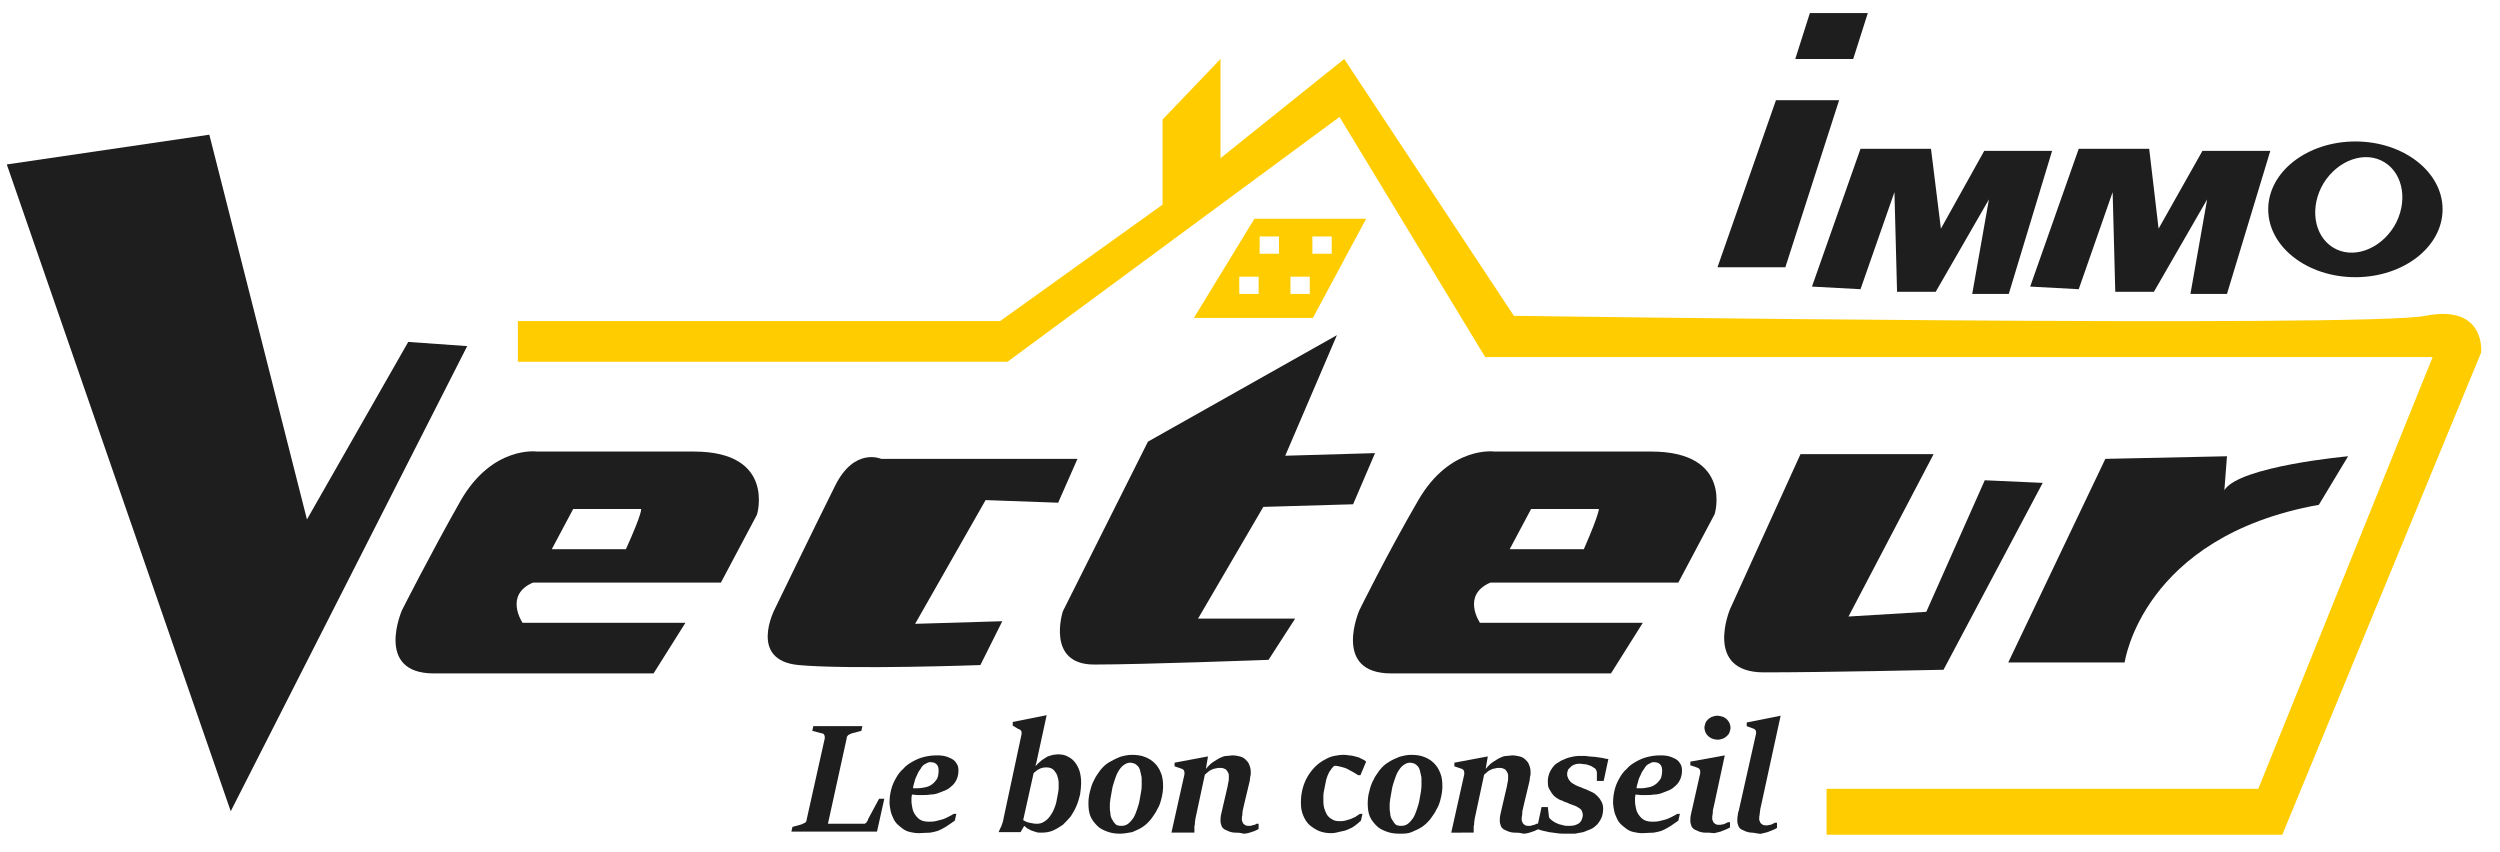
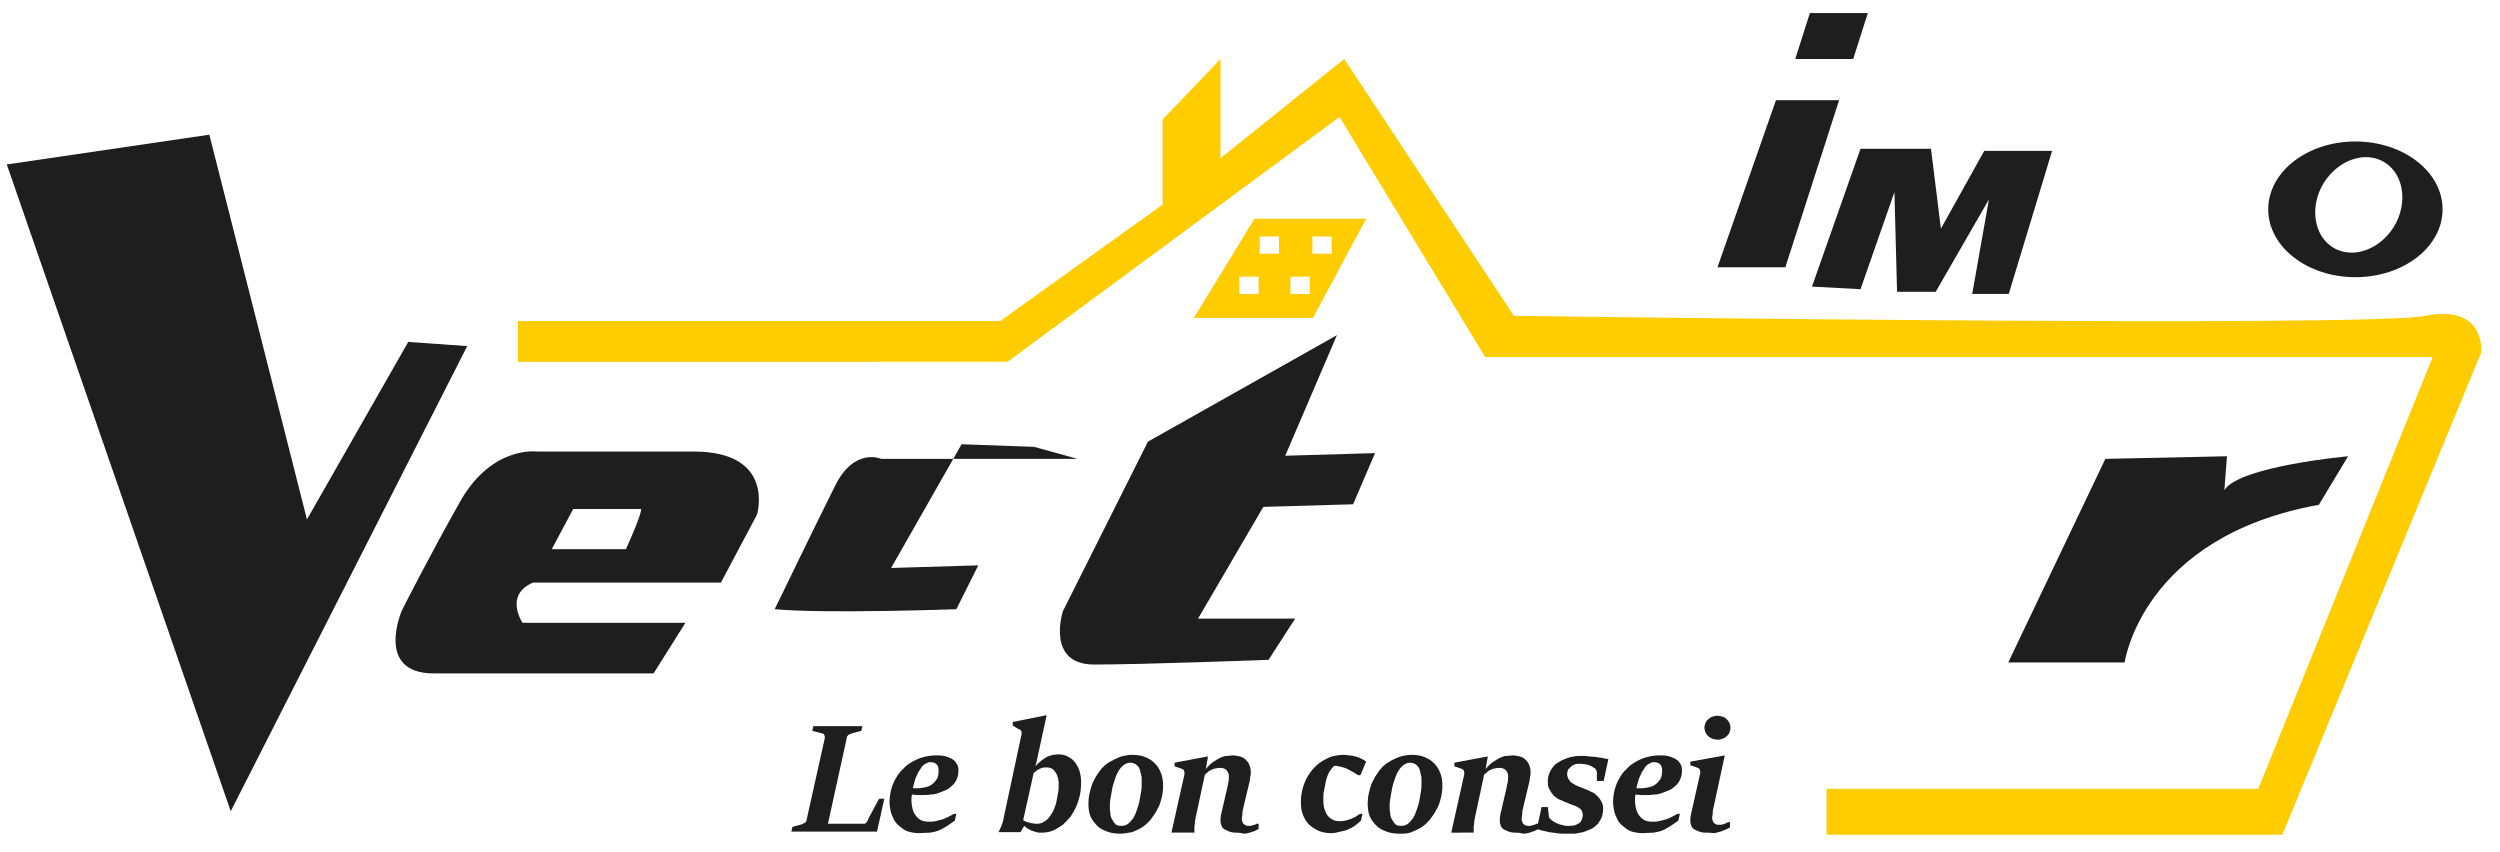
<svg xmlns="http://www.w3.org/2000/svg" version="1.1" id="Calque_1" x="0px" y="0px" viewBox="0 0 478.9 163.3" enable-background="new 0 0 478.9 163.3" xml:space="preserve">
  <g>
    <g>
      <polygon fill="#1F1E1E" points="1.3,31.5 40.1,25.8 58.8,99.5 78.2,65.5 89.5,66.3 44.2,155.4   " />
      <path fill="#1F1E1E" d="M132.9,86.5c-15.8,0-30,0-30,0s-8.5-1.2-14.6,9.3C82.3,106.4,77,116.9,77,116.9s-5.3,12.1,6.1,12.1    c11.3,0,42.1,0,42.1,0l6.1-9.7h-31.2c0,0-3.6-5.3,2-7.7h36l6.9-13C145,98.7,148.7,86.5,132.9,86.5z M119.9,105.2h-14.2l4.1-7.7h13    C122.8,97.5,123.2,97.9,119.9,105.2z" />
-       <path fill="#1F1E1E" d="M316.3,86.5c-15.8,0-30,0-30,0s-8.5-1.2-14.6,9.3c-6.1,10.5-11.3,21.1-11.3,21.1s-5.3,12.1,6.1,12.1    c11.3,0,42.1,0,42.1,0l6.1-9.7h-31.2c0,0-3.6-5.3,2-7.7h36l6.9-13C328.5,98.7,332.1,86.5,316.3,86.5z M303.4,105.2h-14.2l4.1-7.7    h13C306.2,97.5,306.6,97.9,303.4,105.2z" />
-       <path fill="#1F1E1E" d="M206.4,87.9h-37.6c0,0-5.1-2.3-8.8,5.1c-3.7,7.4-11.6,23.7-11.6,23.7s-5.1,9.8,4.6,10.7    c9.8,0.9,34.8,0,34.8,0l4.2-8.4l-16.7,0.5l13.5-23.7l13.9,0.5L206.4,87.9z" />
+       <path fill="#1F1E1E" d="M206.4,87.9h-37.6c0,0-5.1-2.3-8.8,5.1c-3.7,7.4-11.6,23.7-11.6,23.7c9.8,0.9,34.8,0,34.8,0l4.2-8.4l-16.7,0.5l13.5-23.7l13.9,0.5L206.4,87.9z" />
      <path fill="#1F1E1E" d="M256.1,64.2l-36.2,20.4l-16.3,32.5c0,0-3.3,10.2,6,10.2s33.4-0.9,33.4-0.9l5.1-7.9h-18.6l12.5-21.4    l17.2-0.5l4.2-9.8l-17.2,0.5L256.1,64.2z" />
-       <path fill="#1F1E1E" d="M370.4,87h-25.5l-13.5,29.7c0,0-5.1,12.1,6.5,12.1c11.6,0,34.4-0.5,34.4-0.5l19-35.8l-11.1-0.5L369,117.2    l-14.9,0.9L370.4,87z" />
      <path fill="#1F1E1E" d="M403.3,87.9l-18.6,39H407c0,0,3.3-24.1,37.2-30.2l5.6-9.3c0,0-20.9,1.9-23.7,6.5l0.5-6.5L403.3,87.9z" />
      <polygon fill="#1F1E1E" points="340.2,19.2 352.3,19.2 342,51.2 329,51.2   " />
      <polygon fill="#1F1E1E" points="347.1,54.9 356.4,55.4 362.9,36.8 363.4,55.9 370.8,55.9 381,38.2 377.8,56.3 384.8,56.3     393.1,28.9 380.1,28.9 371.8,43.8 369.9,28.5 356.4,28.5   " />
-       <polygon fill="#1F1E1E" points="388.9,54.9 398.2,55.4 404.7,36.8 405.2,55.9 412.6,55.9 422.8,38.2 419.6,56.3 426.6,56.3     434.9,28.9 421.9,28.9 413.5,43.8 411.7,28.5 398.2,28.5   " />
      <path fill="#1F1E1E" d="M451.2,27.1c-9.2,0-16.7,5.8-16.7,13s7.5,13,16.7,13s16.7-5.8,16.7-13S460.4,27.1,451.2,27.1z M458.6,43.4    c-2.8,4.5-8,6.3-11.7,4s-4.5-7.8-1.8-12.3c2.8-4.5,8-6.3,11.7-4C460.5,33.4,461.3,38.9,458.6,43.4z" />
      <polygon fill="#1F1E1E" points="346.7,2.5 357.8,2.5 355,11.3 343.9,11.3   " />
      <g>
        <path fill="#1F1E1E" d="M151.8,158.4l1.8-0.5c0.2-0.1,0.4-0.2,0.6-0.3c0.2-0.1,0.3-0.3,0.3-0.5l3.5-15.7c0-0.2,0-0.4-0.1-0.6     c-0.1-0.2-0.2-0.3-0.4-0.3l-1.9-0.5l0.2-0.9h9.4l-0.2,0.9l-1.9,0.5c-0.2,0.1-0.4,0.2-0.6,0.3c-0.2,0.2-0.3,0.3-0.3,0.6l-3.6,16.4     h6.9c0.1,0,0.2,0,0.3-0.1c0.1-0.1,0.2-0.1,0.2-0.2c0.1-0.1,0.1-0.2,0.2-0.3c0.1-0.1,0.1-0.2,0.1-0.3l2.1-3.9h1l-1.4,6.3h-16.4     L151.8,158.4z" />
        <path fill="#1F1E1E" d="M176,159.6c-0.6,0-1.1-0.1-1.6-0.2c-0.5-0.1-1-0.3-1.4-0.6c-0.4-0.3-0.8-0.6-1.1-0.9     c-0.3-0.3-0.6-0.7-0.8-1.2c-0.2-0.4-0.4-0.9-0.5-1.4c-0.1-0.5-0.2-1.1-0.2-1.6c0-0.8,0.1-1.6,0.3-2.4c0.2-0.8,0.5-1.5,0.9-2.2     c0.4-0.7,0.8-1.3,1.4-1.8c0.5-0.6,1.1-1,1.8-1.4c0.7-0.4,1.4-0.7,2.2-0.9c0.8-0.2,1.6-0.3,2.4-0.3c0.5,0,0.9,0,1.4,0.1     c0.5,0.1,1,0.3,1.4,0.5c0.4,0.2,0.8,0.5,1,0.9c0.3,0.4,0.4,0.8,0.4,1.4c0,0.6-0.1,1.1-0.3,1.6c-0.2,0.5-0.5,0.9-0.8,1.2     c-0.4,0.4-0.8,0.7-1.2,0.9c-0.5,0.2-1,0.4-1.5,0.6c-0.5,0.2-1,0.3-1.6,0.3c-0.5,0.1-1,0.1-1.5,0.1c-0.3,0-0.7,0-1,0     c-0.3,0-0.7-0.1-1-0.1c0,0.2-0.1,0.4-0.1,0.6c0,0.2,0,0.4,0,0.6c0,0.5,0.1,1.1,0.2,1.5c0.1,0.5,0.3,0.9,0.6,1.3     c0.3,0.4,0.6,0.7,1,0.9c0.4,0.2,0.9,0.3,1.5,0.3c0.4,0,0.9,0,1.3-0.1c0.4-0.1,0.8-0.2,1.2-0.3c0.4-0.1,0.8-0.3,1.2-0.5     c0.4-0.2,0.8-0.4,1.1-0.6h0.5l-0.3,1.3c-0.6,0.4-1.1,0.8-1.6,1.1c-0.5,0.3-1,0.6-1.5,0.8c-0.5,0.2-1.1,0.3-1.6,0.4     C177.4,159.5,176.7,159.6,176,159.6z M175.7,151c0.6,0,1.1-0.1,1.6-0.2c0.5-0.1,0.9-0.3,1.3-0.6c0.4-0.3,0.6-0.6,0.9-1     c0.2-0.4,0.3-1,0.3-1.6c0-0.5-0.1-0.9-0.4-1.2c-0.3-0.3-0.7-0.4-1.2-0.4c-0.2,0-0.3,0-0.5,0.1c-0.2,0.1-0.3,0.2-0.4,0.2     c-0.4,0.2-0.7,0.5-0.9,0.9c-0.3,0.4-0.5,0.7-0.7,1.2c-0.2,0.4-0.4,0.8-0.5,1.3c-0.1,0.4-0.3,0.9-0.3,1.3c0.2,0,0.3,0,0.5,0     S175.5,151,175.7,151z" />
        <path fill="#1F1E1E" d="M191.3,159.4c0.1-0.3,0.3-0.7,0.5-1.1c0.2-0.5,0.4-1.1,0.5-1.8l3.4-15.9c0-0.3,0-0.5-0.1-0.6     c-0.1-0.2-0.3-0.3-0.6-0.4L194,139l0-0.7l6.5-1.3l-2,9.2c0,0.1-0.1,0.2-0.1,0.3c0,0.1,0,0.2-0.1,0.3c0.5-0.5,0.9-0.9,1.3-1.2     c0.4-0.3,0.8-0.5,1.1-0.7c0.4-0.1,0.7-0.2,1-0.3c0.3,0,0.6-0.1,0.9-0.1c0.7,0,1.4,0.1,1.9,0.4c0.6,0.3,1,0.6,1.4,1.1     c0.4,0.5,0.7,1.1,0.9,1.7c0.2,0.7,0.3,1.4,0.3,2.2c0,0.8-0.1,1.6-0.2,2.3c-0.2,0.8-0.4,1.5-0.7,2.2c-0.3,0.7-0.7,1.4-1.1,2     c-0.5,0.6-1,1.1-1.5,1.6c-0.6,0.4-1.2,0.8-1.9,1.1c-0.7,0.3-1.4,0.4-2.2,0.4c-0.4,0-0.7,0-1-0.1c-0.3-0.1-0.6-0.2-0.9-0.3     c-0.3-0.1-0.5-0.3-0.8-0.4c-0.2-0.2-0.4-0.3-0.6-0.5l-0.7,1.2H191.3z M198.6,157.8c0.5,0,1-0.1,1.4-0.4c0.4-0.2,0.8-0.6,1.1-1     c0.3-0.4,0.6-0.9,0.8-1.4c0.2-0.5,0.4-1,0.5-1.6c0.1-0.5,0.2-1.1,0.3-1.6c0.1-0.5,0.1-1,0.1-1.4c0-0.4,0-0.8-0.1-1.2     c-0.1-0.4-0.2-0.8-0.4-1.1c-0.2-0.3-0.4-0.6-0.7-0.8c-0.3-0.2-0.7-0.3-1.2-0.3s-0.9,0.1-1.3,0.3s-0.8,0.5-1.1,0.8l-2,9     c0.3,0.2,0.7,0.4,1.2,0.5C197.7,157.7,198.1,157.8,198.6,157.8z" />
        <path fill="#1F1E1E" d="M214.6,159.7c-0.9,0-1.7-0.1-2.5-0.4c-0.8-0.3-1.4-0.6-1.9-1.1c-0.5-0.5-1-1.1-1.3-1.8     c-0.3-0.7-0.4-1.6-0.4-2.5c0-0.8,0.1-1.6,0.3-2.3c0.2-0.8,0.4-1.5,0.8-2.2c0.3-0.7,0.8-1.3,1.2-1.9c0.5-0.6,1-1.1,1.7-1.5     s1.3-0.7,2-1c0.7-0.2,1.5-0.4,2.3-0.4c0.9,0,1.8,0.1,2.5,0.4c0.8,0.3,1.4,0.7,1.9,1.2c0.5,0.5,0.9,1.1,1.2,1.9     c0.3,0.7,0.4,1.6,0.4,2.5c0,0.8-0.1,1.5-0.3,2.3c-0.2,0.8-0.4,1.5-0.8,2.1c-0.3,0.7-0.8,1.3-1.2,1.9c-0.5,0.6-1,1.1-1.6,1.5     c-0.6,0.4-1.3,0.7-2,1C216.2,159.5,215.4,159.7,214.6,159.7z M214.8,158.2c0.5,0,0.9-0.1,1.3-0.4c0.4-0.3,0.7-0.7,1-1.1     c0.3-0.5,0.5-1,0.7-1.6c0.2-0.6,0.4-1.2,0.5-1.8c0.1-0.6,0.2-1.1,0.3-1.7c0.1-0.5,0.1-1,0.1-1.3c0-0.3,0-0.6,0-0.9     c0-0.3,0-0.6-0.1-0.9s-0.1-0.6-0.2-0.9c-0.1-0.3-0.2-0.6-0.4-0.8c-0.2-0.2-0.4-0.4-0.6-0.5c-0.3-0.1-0.6-0.2-0.9-0.2     c-0.5,0-0.9,0.2-1.3,0.5c-0.4,0.3-0.7,0.7-1,1.2s-0.5,1.1-0.7,1.7c-0.2,0.6-0.4,1.2-0.5,1.9c-0.1,0.6-0.2,1.2-0.3,1.7     c-0.1,0.6-0.1,1-0.1,1.4c0,0.4,0,0.8,0.1,1.2c0,0.4,0.1,0.9,0.3,1.2c0.2,0.4,0.4,0.7,0.7,1C213.9,158.1,214.3,158.2,214.8,158.2z     " />
        <path fill="#1F1E1E" d="M236.6,159.5c-0.4,0-0.8-0.1-1.1-0.2c-0.3-0.1-0.6-0.3-0.9-0.4c-0.3-0.2-0.5-0.4-0.6-0.7     c-0.1-0.3-0.2-0.6-0.2-0.9c0-0.4,0-0.8,0.1-1.2c0.1-0.3,0.1-0.6,0.2-0.9l1-4.3c0.1-0.3,0.1-0.7,0.2-1c0.1-0.4,0.1-0.8,0.1-1.2     c0-0.2,0-0.4-0.1-0.6c-0.1-0.2-0.2-0.4-0.3-0.5c-0.1-0.2-0.3-0.3-0.6-0.4c-0.2-0.1-0.5-0.1-0.8-0.1c-0.2,0-0.4,0-0.7,0.1     c-0.2,0-0.5,0.1-0.7,0.2c-0.2,0.1-0.5,0.2-0.7,0.4c-0.2,0.2-0.5,0.4-0.7,0.6l-1.8,8.4c0,0.2-0.1,0.5-0.1,0.7c0,0.3,0,0.5-0.1,0.8     c0,0.3,0,0.5,0,0.7s0,0.4,0,0.5h-4.4l2.5-11.2c0-0.3,0-0.5-0.1-0.7c-0.1-0.2-0.3-0.3-0.6-0.4l-1.2-0.4l0-0.7l6.4-1.2l-0.4,2.4     c0.5-0.6,1-1.1,1.5-1.4c0.5-0.3,0.9-0.6,1.4-0.8c0.4-0.2,0.8-0.3,1.2-0.3c0.4,0,0.7-0.1,1-0.1c0.5,0,0.9,0.1,1.4,0.2     c0.4,0.1,0.8,0.3,1.1,0.6c0.3,0.3,0.6,0.6,0.7,1c0.2,0.4,0.3,0.9,0.3,1.5c0,0.2,0,0.5-0.1,0.8c0,0.3-0.1,0.5-0.1,0.8l-1.1,4.6     c-0.1,0.3-0.1,0.6-0.2,0.9c-0.1,0.3-0.1,0.6-0.1,0.8c0,0.3-0.1,0.5-0.1,0.7s0,0.4,0,0.5c0,0.1,0,0.2,0.1,0.3     c0,0.1,0.1,0.3,0.2,0.4c0.1,0.1,0.2,0.2,0.4,0.3c0.2,0.1,0.4,0.1,0.6,0.1c0.1,0,0.1,0,0.3,0c0.1,0,0.2,0,0.4-0.1     c0.1,0,0.3-0.1,0.4-0.1c0.1,0,0.3-0.1,0.4-0.2h0.4v1c-0.2,0.1-0.5,0.3-0.8,0.4c-0.3,0.1-0.6,0.2-0.9,0.3s-0.7,0.2-1.2,0.2     C237.5,159.5,237.1,159.5,236.6,159.5z" />
        <path fill="#1F1E1E" d="M255.1,159.6c-0.9,0-1.6-0.1-2.4-0.4c-0.7-0.3-1.3-0.7-1.9-1.2c-0.5-0.5-0.9-1.1-1.2-1.9     c-0.3-0.7-0.4-1.5-0.4-2.4c0-0.9,0.1-1.7,0.3-2.5c0.2-0.8,0.5-1.6,0.9-2.3c0.4-0.7,0.9-1.4,1.5-2c0.6-0.6,1.3-1.1,2.1-1.5     c0.5-0.3,1.1-0.5,1.6-0.6c0.6-0.1,1.1-0.2,1.7-0.2c0.4,0,0.7,0,1.1,0.1c0.4,0,0.8,0.1,1.2,0.2c0.4,0.1,0.8,0.2,1.1,0.4     c0.4,0.2,0.7,0.3,1,0.6l-1.1,2.6h-0.4c-0.3-0.2-0.7-0.4-1-0.6c-0.4-0.2-0.7-0.4-1.1-0.6c-0.4-0.2-0.8-0.3-1.2-0.4     c-0.4-0.1-0.8-0.2-1.2-0.2c-0.1,0-0.1,0-0.2,0.1c-0.1,0.1-0.2,0.1-0.2,0.2c-0.1,0.1-0.1,0.1-0.2,0.2c-0.1,0.1-0.1,0.1-0.1,0.2     c-0.3,0.3-0.5,0.7-0.7,1.2c-0.2,0.5-0.3,0.9-0.4,1.5c-0.1,0.5-0.2,1-0.3,1.5c-0.1,0.5-0.1,1-0.1,1.4c0,0.5,0,1,0.1,1.5     c0.1,0.5,0.3,1,0.5,1.4c0.2,0.4,0.6,0.8,1,1c0.4,0.3,0.9,0.4,1.5,0.4c0.4,0,0.7,0,1.1-0.1c0.3-0.1,0.7-0.2,1-0.3     c0.3-0.1,0.6-0.3,0.9-0.4c0.3-0.2,0.6-0.4,0.9-0.6h0.5l-0.3,1.3c-0.4,0.4-0.8,0.7-1.2,1c-0.4,0.3-0.8,0.5-1.3,0.7     c-0.4,0.2-0.9,0.3-1.4,0.4S255.7,159.6,255.1,159.6z" />
        <path fill="#1F1E1E" d="M268.1,159.7c-0.9,0-1.7-0.1-2.5-0.4c-0.8-0.3-1.4-0.6-1.9-1.1c-0.5-0.5-1-1.1-1.3-1.8     c-0.3-0.7-0.4-1.6-0.4-2.5c0-0.8,0.1-1.6,0.3-2.3c0.2-0.8,0.4-1.5,0.8-2.2c0.3-0.7,0.8-1.3,1.2-1.9c0.5-0.6,1-1.1,1.7-1.5     c0.6-0.4,1.3-0.7,2-1c0.7-0.2,1.5-0.4,2.3-0.4c0.9,0,1.8,0.1,2.5,0.4c0.8,0.3,1.4,0.7,1.9,1.2c0.5,0.5,0.9,1.1,1.2,1.9     c0.3,0.7,0.4,1.6,0.4,2.5c0,0.8-0.1,1.5-0.3,2.3c-0.2,0.8-0.4,1.5-0.8,2.1c-0.3,0.7-0.8,1.3-1.2,1.9c-0.5,0.6-1,1.1-1.6,1.5     c-0.6,0.4-1.3,0.7-2,1S269,159.7,268.1,159.7z M268.4,158.2c0.5,0,0.9-0.1,1.3-0.4c0.4-0.3,0.7-0.7,1-1.1c0.3-0.5,0.5-1,0.7-1.6     c0.2-0.6,0.4-1.2,0.5-1.8c0.1-0.6,0.2-1.1,0.3-1.7s0.1-1,0.1-1.3c0-0.3,0-0.6,0-0.9c0-0.3,0-0.6-0.1-0.9s-0.1-0.6-0.2-0.9     c-0.1-0.3-0.2-0.6-0.4-0.8c-0.2-0.2-0.4-0.4-0.6-0.5c-0.3-0.1-0.6-0.2-0.9-0.2c-0.5,0-0.9,0.2-1.3,0.5c-0.4,0.3-0.7,0.7-1,1.2     s-0.5,1.1-0.7,1.7c-0.2,0.6-0.4,1.2-0.5,1.9c-0.1,0.6-0.2,1.2-0.3,1.7c-0.1,0.6-0.1,1-0.1,1.4c0,0.4,0,0.8,0.1,1.2     c0,0.4,0.1,0.9,0.3,1.2s0.4,0.7,0.7,1C267.5,158.1,267.9,158.2,268.4,158.2z" />
        <path fill="#1F1E1E" d="M290.1,159.5c-0.4,0-0.8-0.1-1.1-0.2c-0.3-0.1-0.6-0.3-0.9-0.4c-0.3-0.2-0.5-0.4-0.6-0.7     c-0.1-0.3-0.2-0.6-0.2-0.9c0-0.4,0-0.8,0.1-1.2c0.1-0.3,0.1-0.6,0.2-0.9l1-4.3c0.1-0.3,0.1-0.7,0.2-1c0.1-0.4,0.1-0.8,0.1-1.2     c0-0.2,0-0.4-0.1-0.6s-0.2-0.4-0.3-0.5c-0.1-0.2-0.3-0.3-0.6-0.4c-0.2-0.1-0.5-0.1-0.8-0.1c-0.2,0-0.4,0-0.7,0.1     c-0.2,0-0.5,0.1-0.7,0.2c-0.2,0.1-0.5,0.2-0.7,0.4c-0.2,0.2-0.5,0.4-0.7,0.6l-1.8,8.4c0,0.2-0.1,0.5-0.1,0.7c0,0.3,0,0.5-0.1,0.8     c0,0.3,0,0.5,0,0.7s0,0.4,0,0.5H278l2.5-11.2c0-0.3,0-0.5-0.1-0.7c-0.1-0.2-0.3-0.3-0.6-0.4l-1.2-0.4l0-0.7l6.4-1.2l-0.4,2.4     c0.5-0.6,1-1.1,1.5-1.4s0.9-0.6,1.4-0.8c0.4-0.2,0.8-0.3,1.2-0.3s0.7-0.1,1-0.1c0.5,0,0.9,0.1,1.4,0.2c0.4,0.1,0.8,0.3,1.1,0.6     c0.3,0.3,0.6,0.6,0.7,1c0.2,0.4,0.3,0.9,0.3,1.5c0,0.2,0,0.5-0.1,0.8c0,0.3-0.1,0.5-0.1,0.8l-1.1,4.6c-0.1,0.3-0.1,0.6-0.2,0.9     c-0.1,0.3-0.1,0.6-0.1,0.8c0,0.3-0.1,0.5-0.1,0.7c0,0.2,0,0.4,0,0.5c0,0.1,0,0.2,0.1,0.3c0,0.1,0.1,0.3,0.2,0.4     c0.1,0.1,0.2,0.2,0.4,0.3c0.2,0.1,0.4,0.1,0.6,0.1c0.1,0,0.1,0,0.3,0c0.1,0,0.2,0,0.4-0.1c0.1,0,0.3-0.1,0.4-0.1     c0.1,0,0.3-0.1,0.4-0.2h0.4v1c-0.2,0.1-0.5,0.3-0.8,0.4c-0.3,0.1-0.6,0.2-0.9,0.3c-0.3,0.1-0.7,0.2-1.2,0.2     C291.1,159.5,290.6,159.5,290.1,159.5z" />
        <path fill="#1F1E1E" d="M299.9,159.7c-0.6,0-1.2,0-1.7-0.1c-0.5-0.1-1-0.1-1.5-0.2c-0.5-0.1-0.9-0.2-1.3-0.3s-0.7-0.2-1-0.3     l0.9-4.2h1.2l0.2,1.7c0,0.2,0.1,0.5,0.3,0.6c0.2,0.2,0.3,0.3,0.5,0.4c0.1,0.1,0.3,0.2,0.5,0.3c0.2,0.1,0.4,0.2,0.7,0.3     s0.5,0.1,0.8,0.2c0.3,0.1,0.6,0.1,0.9,0.1c0.4,0,0.8,0,1.2-0.1c0.3-0.1,0.6-0.2,0.9-0.4c0.2-0.2,0.4-0.4,0.5-0.7     c0.1-0.3,0.2-0.5,0.2-0.9c0-0.3-0.1-0.5-0.2-0.8c-0.1-0.2-0.3-0.4-0.5-0.5c-0.2-0.1-0.4-0.3-0.7-0.4c-0.3-0.1-0.5-0.2-0.8-0.3     c-0.2-0.1-0.4-0.1-0.5-0.2c-0.2-0.1-0.4-0.2-0.5-0.2c-0.2-0.1-0.4-0.1-0.5-0.2c-0.2-0.1-0.3-0.2-0.5-0.2     c-0.3-0.1-0.6-0.3-0.9-0.5c-0.3-0.2-0.6-0.5-0.8-0.8c-0.2-0.3-0.4-0.6-0.6-1c-0.2-0.4-0.2-0.9-0.2-1.4c0-0.5,0.1-1,0.3-1.5     s0.4-0.8,0.7-1.2c0.3-0.4,0.7-0.7,1.1-0.9c0.4-0.3,0.9-0.5,1.4-0.7c0.5-0.2,1-0.3,1.5-0.4c0.5-0.1,1.1-0.1,1.6-0.1     c0.4,0,0.8,0,1.3,0.1c0.4,0,0.9,0.1,1.3,0.1c0.4,0.1,0.9,0.1,1.3,0.2c0.4,0.1,0.8,0.2,1.1,0.2l-0.9,4.2h-1.3l0-1.6     c0-0.2-0.1-0.4-0.2-0.6c-0.1-0.2-0.3-0.3-0.5-0.4c-0.1-0.1-0.3-0.2-0.5-0.3c-0.2-0.1-0.4-0.1-0.6-0.2c-0.2-0.1-0.4-0.1-0.6-0.1     c-0.2,0-0.5-0.1-0.8-0.1c-0.3,0-0.6,0-0.9,0.1c-0.3,0.1-0.6,0.2-0.8,0.4c-0.2,0.2-0.4,0.4-0.6,0.6c-0.1,0.3-0.2,0.5-0.2,0.9     c0,0.3,0.1,0.6,0.2,0.8c0.1,0.2,0.2,0.4,0.4,0.6c0.2,0.2,0.3,0.3,0.5,0.4c0.2,0.1,0.4,0.2,0.5,0.3c0.3,0.1,0.6,0.3,1,0.4     c0.4,0.2,0.7,0.3,1,0.4c0.4,0.2,0.9,0.4,1.3,0.6c0.4,0.2,0.7,0.5,1,0.8c0.3,0.3,0.5,0.6,0.7,1c0.2,0.4,0.3,0.8,0.3,1.3     c0,0.6-0.1,1.2-0.3,1.7c-0.2,0.5-0.5,0.9-0.8,1.3c-0.4,0.4-0.8,0.7-1.2,0.9c-0.5,0.2-1,0.4-1.5,0.6c-0.5,0.1-1.1,0.2-1.6,0.3     C301,159.7,300.4,159.7,299.9,159.7z" />
        <path fill="#1F1E1E" d="M314.6,159.6c-0.6,0-1.1-0.1-1.6-0.2c-0.5-0.1-1-0.3-1.4-0.6c-0.4-0.3-0.8-0.6-1.1-0.9     c-0.3-0.3-0.6-0.7-0.8-1.2c-0.2-0.4-0.4-0.9-0.5-1.4c-0.1-0.5-0.2-1.1-0.2-1.6c0-0.8,0.1-1.6,0.3-2.4c0.2-0.8,0.5-1.5,0.9-2.2     c0.4-0.7,0.8-1.3,1.4-1.8c0.5-0.6,1.1-1,1.8-1.4c0.7-0.4,1.4-0.7,2.2-0.9c0.8-0.2,1.6-0.3,2.4-0.3c0.5,0,0.9,0,1.4,0.1     c0.5,0.1,1,0.3,1.4,0.5c0.4,0.2,0.8,0.5,1,0.9c0.3,0.4,0.4,0.8,0.4,1.4c0,0.6-0.1,1.1-0.3,1.6c-0.2,0.5-0.5,0.9-0.8,1.2     c-0.4,0.4-0.8,0.7-1.2,0.9c-0.5,0.2-1,0.4-1.5,0.6c-0.5,0.2-1,0.3-1.6,0.3c-0.5,0.1-1,0.1-1.5,0.1c-0.3,0-0.7,0-1,0     c-0.3,0-0.7-0.1-1-0.1c0,0.2-0.1,0.4-0.1,0.6c0,0.2,0,0.4,0,0.6c0,0.5,0.1,1.1,0.2,1.5c0.1,0.5,0.3,0.9,0.6,1.3     c0.3,0.4,0.6,0.7,1,0.9c0.4,0.2,0.9,0.3,1.5,0.3c0.4,0,0.9,0,1.3-0.1c0.4-0.1,0.8-0.2,1.2-0.3c0.4-0.1,0.8-0.3,1.2-0.5     c0.4-0.2,0.8-0.4,1.1-0.6h0.5l-0.3,1.3c-0.6,0.4-1.1,0.8-1.6,1.1c-0.5,0.3-1,0.6-1.5,0.8c-0.5,0.2-1.1,0.3-1.6,0.4     C316,159.5,315.3,159.6,314.6,159.6z M314.3,151c0.6,0,1.1-0.1,1.6-0.2c0.5-0.1,0.9-0.3,1.3-0.6c0.4-0.3,0.6-0.6,0.9-1     c0.2-0.4,0.3-1,0.3-1.6c0-0.5-0.1-0.9-0.4-1.2c-0.3-0.3-0.7-0.4-1.2-0.4c-0.2,0-0.3,0-0.5,0.1c-0.2,0.1-0.3,0.2-0.4,0.2     c-0.4,0.2-0.7,0.5-0.9,0.9c-0.3,0.4-0.5,0.7-0.7,1.2c-0.2,0.4-0.4,0.8-0.5,1.3c-0.1,0.4-0.3,0.9-0.3,1.3c0.2,0,0.3,0,0.5,0     S314.1,151,314.3,151z" />
        <path fill="#1F1E1E" d="M326.6,159.5c-0.4,0-0.8-0.1-1.1-0.2c-0.3-0.1-0.6-0.3-0.9-0.4c-0.3-0.2-0.5-0.4-0.6-0.7     c-0.1-0.3-0.2-0.6-0.2-0.9c0-0.4,0-0.8,0.1-1.2s0.1-0.6,0.2-0.9l1.6-7.1c0-0.3,0-0.5-0.1-0.7c-0.1-0.2-0.3-0.3-0.6-0.4l-1.2-0.4     l0-0.7l6.6-1.2l-2,9.3c-0.1,0.3-0.1,0.6-0.2,0.9c-0.1,0.3-0.1,0.6-0.1,0.8c0,0.3-0.1,0.5-0.1,0.7c0,0.2,0,0.4,0,0.5     c0,0.1,0,0.2,0.1,0.3c0,0.1,0.1,0.3,0.2,0.4c0.1,0.1,0.2,0.2,0.4,0.3c0.2,0.1,0.4,0.1,0.6,0.1c0.1,0,0.2,0,0.3,0     c0.1,0,0.3-0.1,0.5-0.1c0.2,0,0.3-0.1,0.5-0.2c0.2-0.1,0.3-0.1,0.4-0.2h0.4v1c-0.2,0.1-0.5,0.3-0.8,0.4c-0.3,0.1-0.7,0.3-1,0.4     c-0.4,0.1-0.8,0.2-1.2,0.3C327.6,159.5,327.1,159.5,326.6,159.5z M329,141.7c-0.3,0-0.7-0.1-1-0.2s-0.5-0.3-0.8-0.5     c-0.2-0.2-0.4-0.5-0.5-0.7c-0.1-0.3-0.2-0.6-0.2-0.9c0-0.3,0.1-0.6,0.2-0.9c0.1-0.3,0.3-0.5,0.5-0.7c0.2-0.2,0.5-0.4,0.8-0.5     s0.6-0.2,1-0.2c0.3,0,0.7,0.1,1,0.2s0.6,0.3,0.8,0.5c0.2,0.2,0.4,0.5,0.5,0.7c0.1,0.3,0.2,0.6,0.2,0.9c0,0.3-0.1,0.6-0.2,0.9     c-0.1,0.3-0.3,0.5-0.5,0.7c-0.2,0.2-0.5,0.4-0.8,0.5S329.4,141.7,329,141.7z" />
-         <path fill="#1F1E1E" d="M335.6,159.5c-0.4,0-0.8-0.1-1.1-0.2c-0.3-0.1-0.6-0.3-0.9-0.4c-0.3-0.2-0.5-0.4-0.6-0.7     c-0.1-0.3-0.2-0.6-0.2-0.9c0-0.4,0-0.8,0.1-1.2c0-0.3,0.1-0.6,0.2-0.9l3.3-14.7c0-0.3,0-0.5-0.1-0.6c-0.1-0.2-0.3-0.3-0.6-0.4     l-1.1-0.4l0-0.7l6.5-1.3l-3.7,17c-0.1,0.3-0.1,0.6-0.2,0.9c0,0.3-0.1,0.6-0.1,0.8c0,0.3-0.1,0.5-0.1,0.7c0,0.2,0,0.4,0,0.5     c0,0.1,0,0.2,0.1,0.3c0,0.1,0.1,0.3,0.2,0.4s0.2,0.2,0.4,0.3c0.2,0.1,0.4,0.1,0.6,0.1c0.1,0,0.2,0,0.3,0c0.1,0,0.3-0.1,0.5-0.1     c0.2,0,0.3-0.1,0.5-0.2c0.2-0.1,0.3-0.1,0.4-0.2h0.4v1c-0.2,0.1-0.5,0.3-0.8,0.4c-0.3,0.1-0.7,0.3-1,0.4     c-0.4,0.1-0.8,0.2-1.2,0.3S336.1,159.5,335.6,159.5z" />
      </g>
    </g>
  </g>
  <path fill="#FFCC00" d="M99.2,61.4v7.9H193l63.6-46.9l27.9,46H466l-33.4,82.7h-82.7v8.8h87.3l38.1-92.4c0,0,0.9-9.3-10.7-7  s-174.6,0-174.6,0l-32.5-49.2l-23.7,19v-19l-11.1,11.6v16.3l-31.1,22.3H99.2z" />
  <path fill="#FFCC00" d="M240.3,41.9l-11.6,19h22.8l10.2-19H240.3z M241.1,56.3h-3.7v-3.3h3.7V56.3z M245,48.6h-3.7v-3.3h3.7V48.6z   M250.9,56.3h-3.7v-3.3h3.7V56.3z M251.4,48.6v-3.3h3.7v3.3H251.4z" />
</svg>